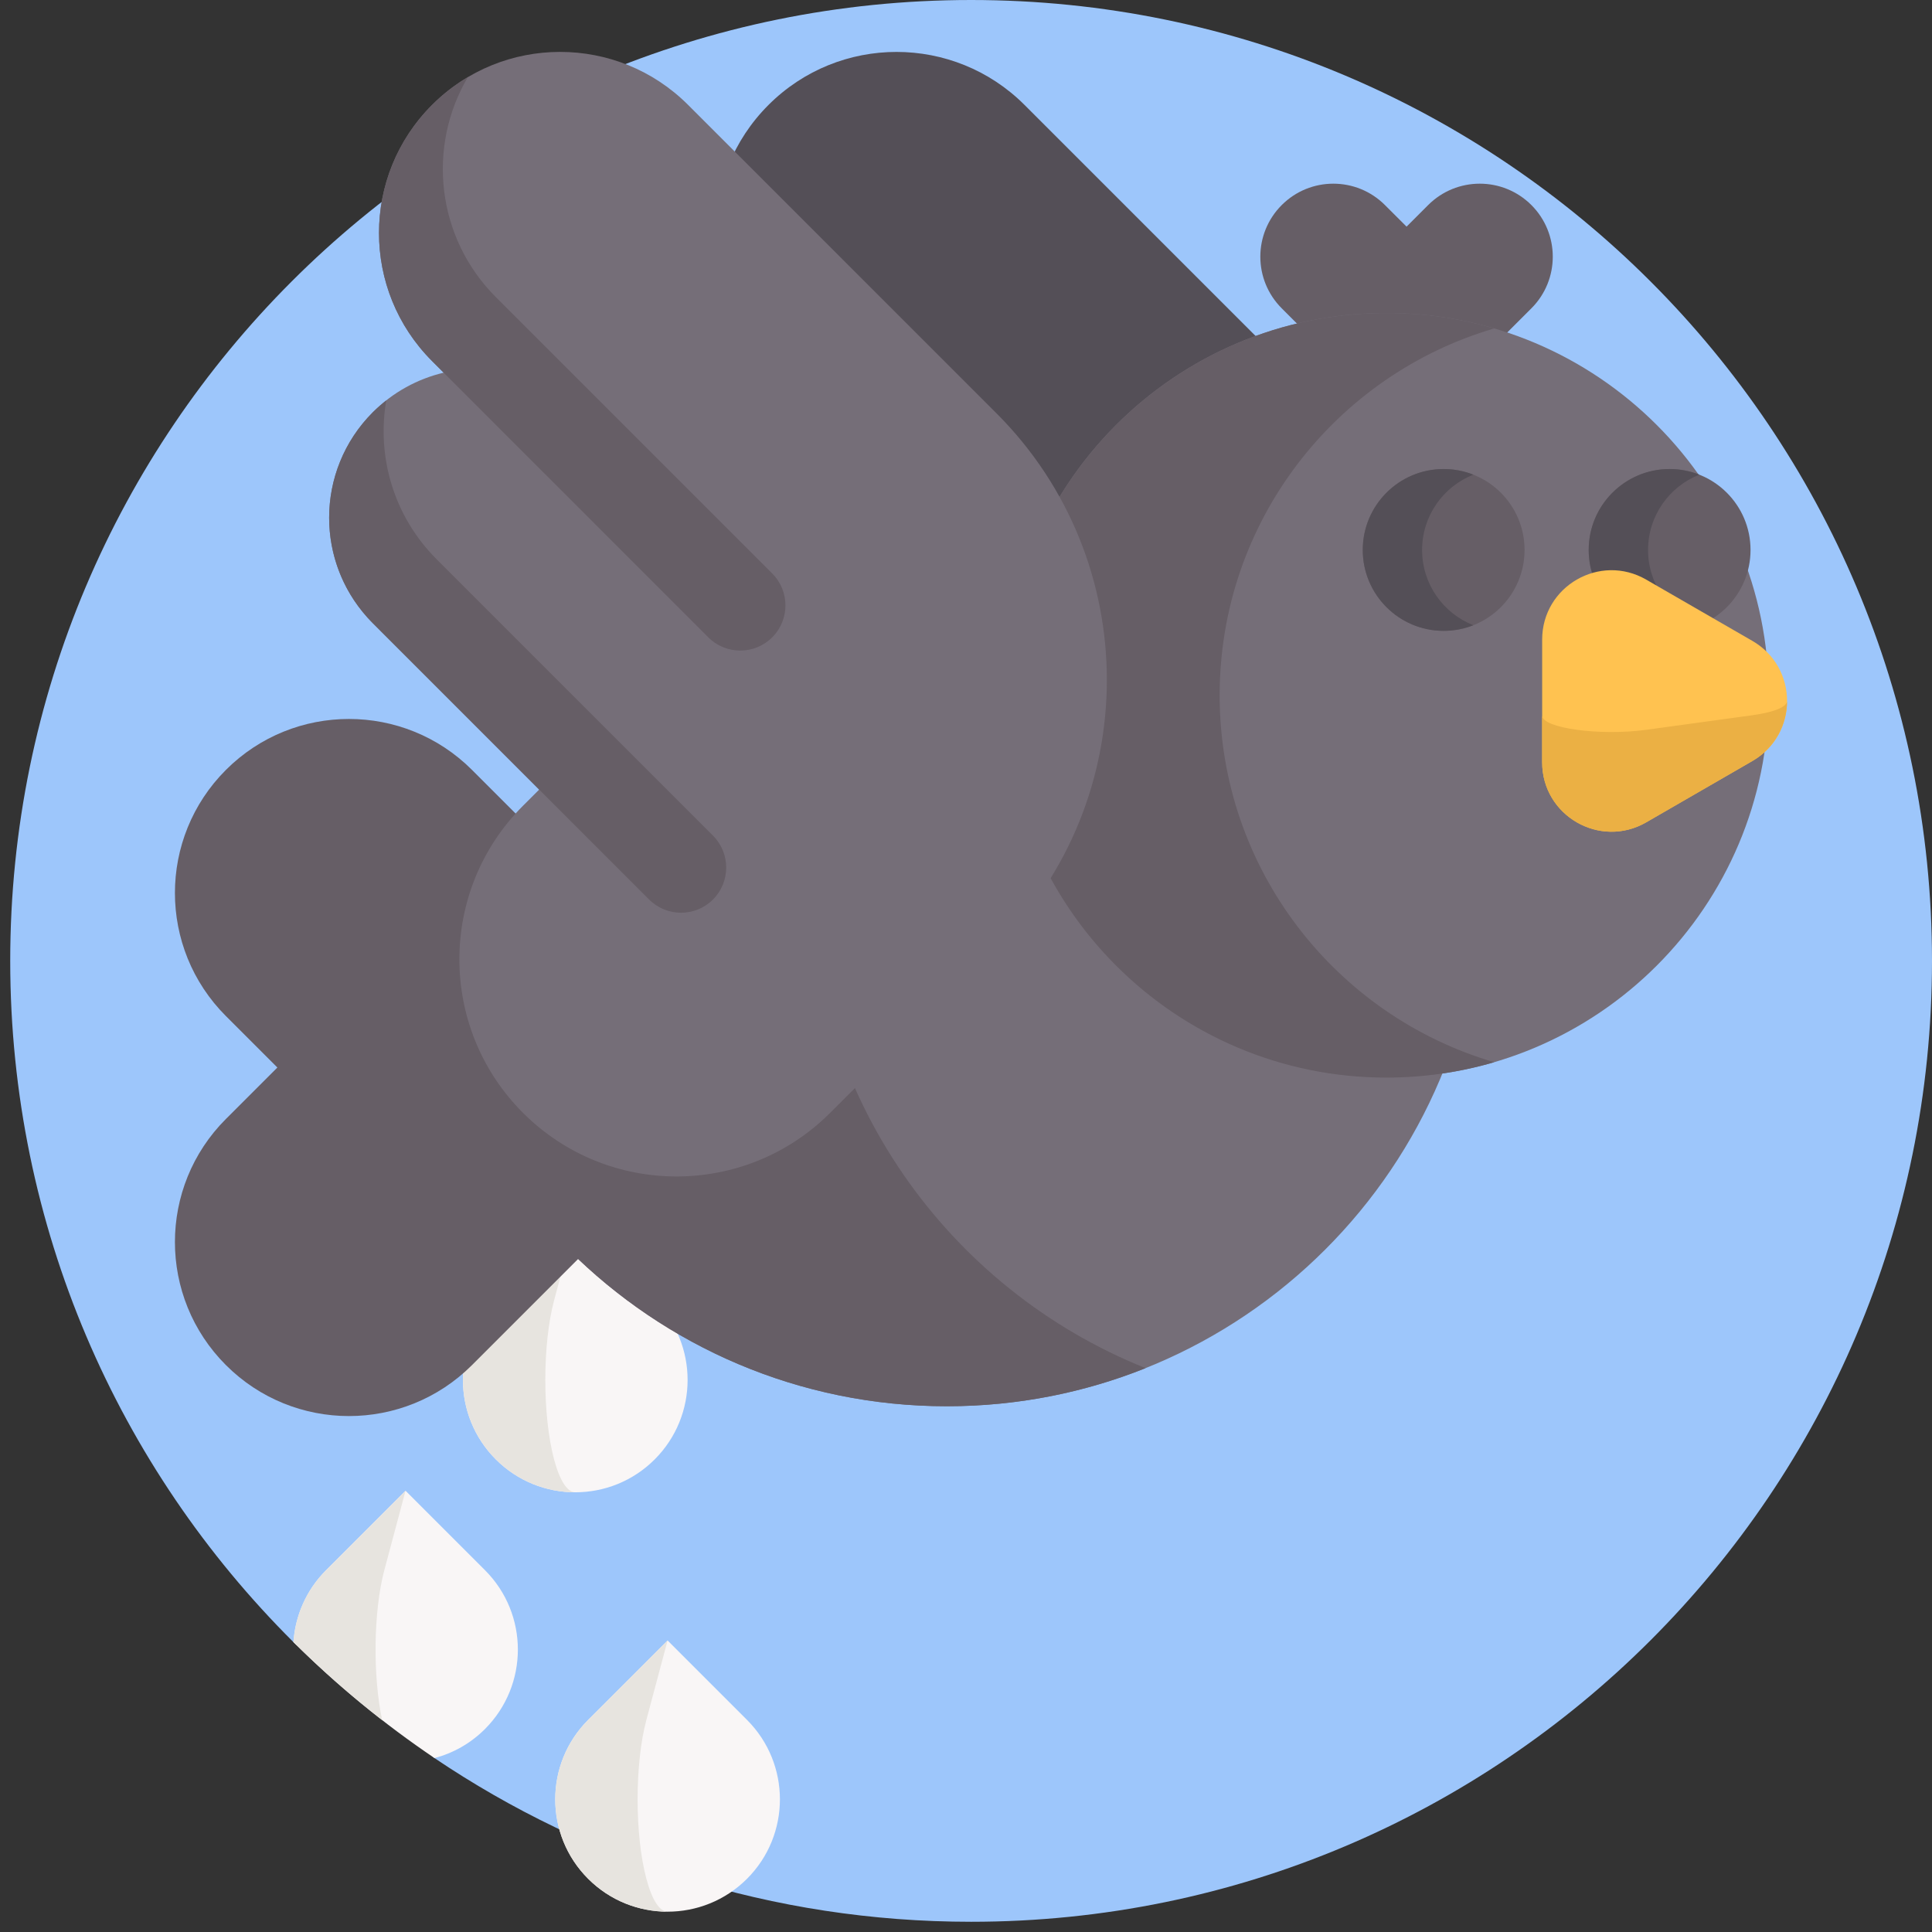
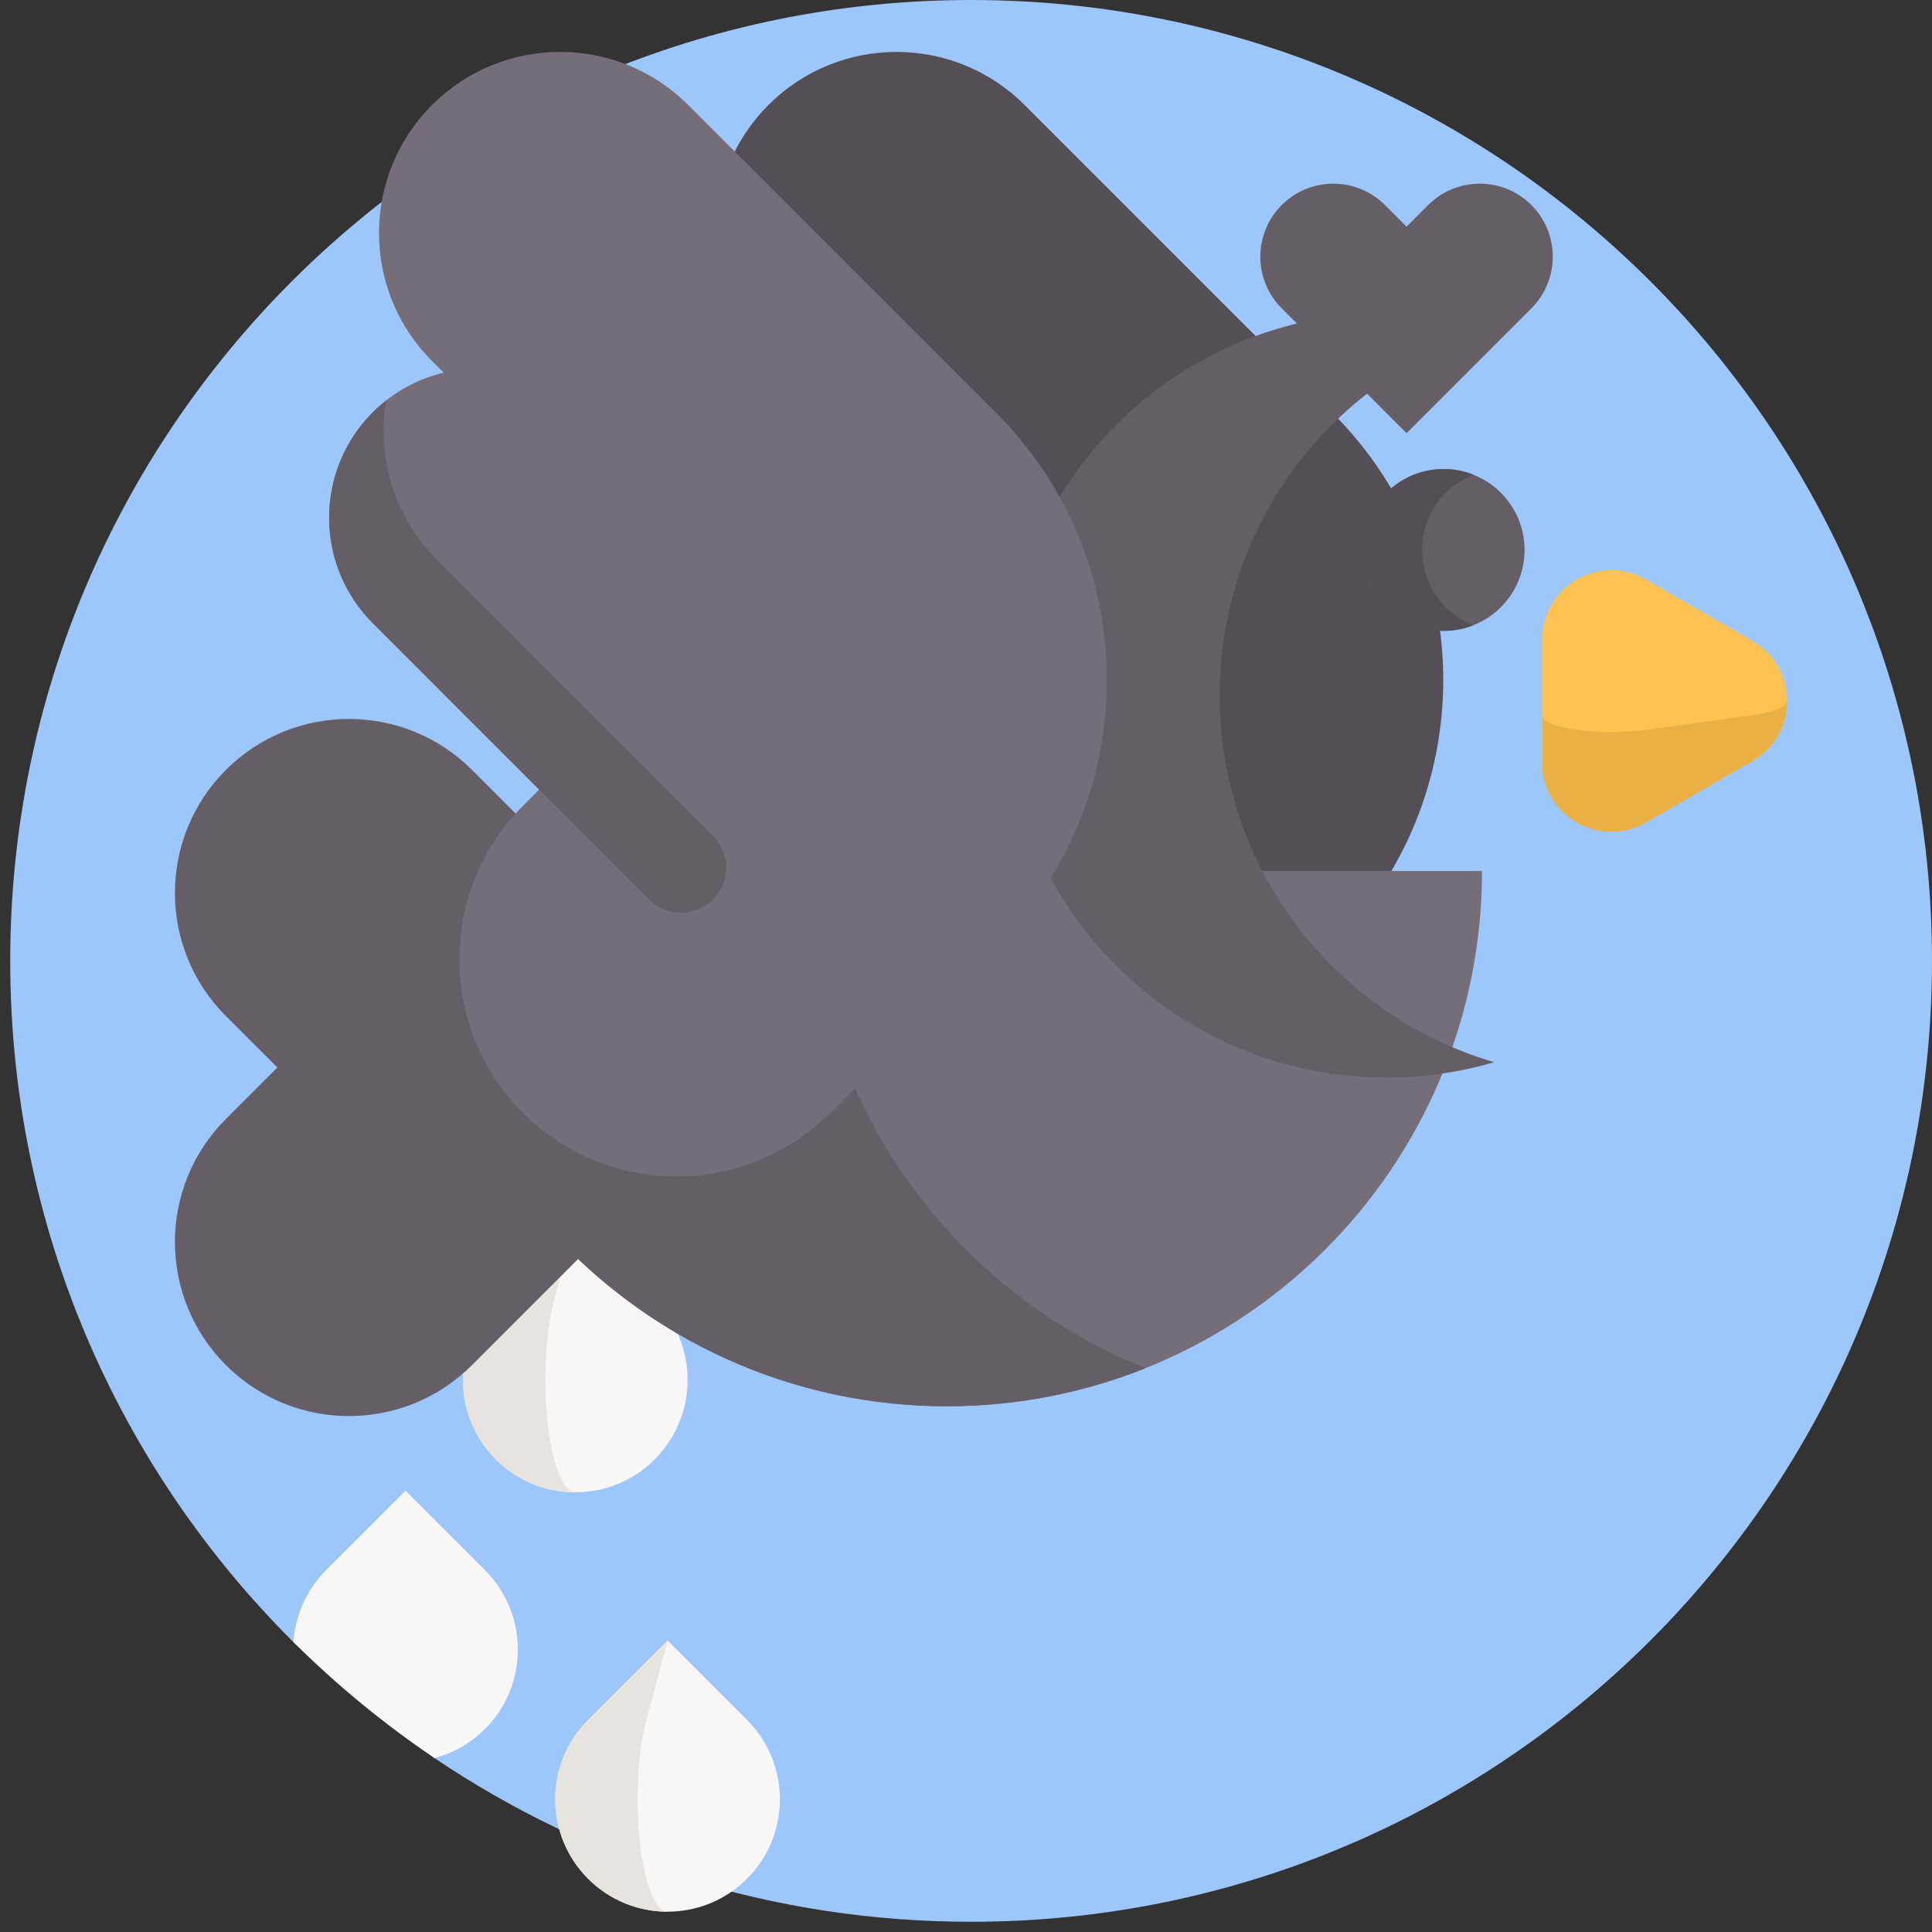
<svg xmlns="http://www.w3.org/2000/svg" width="55" height="55" viewBox="0 0 55 55" fill="none">
  <rect x="0" y="0" width="55" height="55" fill="#333333" stroke="none" />
  <path d="M55 27.354C55 42.461 42.752 54.709 27.645 54.709C21.988 54.709 16.731 52.99 12.369 50.049C11.86 49.706 12.05 47.857 11.567 47.481C10.679 46.792 9.148 47.538 8.353 46.747C3.374 41.792 0.291 34.933 0.291 27.354C0.291 12.248 12.539 0 27.645 0C42.752 0 55 12.248 55 27.354Z" fill="#9DC6FB" />
  <path d="M43.596 5.838C42.784 5.026 41.468 5.026 40.656 5.838L40.042 6.452L39.427 5.838C38.615 5.026 37.299 5.026 36.488 5.838C35.676 6.65 35.676 7.966 36.488 8.777L37.102 9.392L40.042 12.331L42.981 9.392L43.596 8.777C44.407 7.966 44.407 6.649 43.596 5.838Z" fill="#665E66" />
  <path d="M14.115 41.546C12.867 40.297 12.867 38.272 14.115 37.023L16.377 34.762L18.638 37.023C19.887 38.272 19.887 40.297 18.638 41.546C17.389 42.795 15.364 42.795 14.115 41.546Z" fill="#F9F6F6" />
  <path d="M16.377 42.482C15.558 42.482 14.74 42.17 14.116 41.546C12.866 40.297 12.866 38.272 14.116 37.023L16.377 34.762L15.773 37.023C15.441 38.272 15.441 40.297 15.773 41.546C15.94 42.17 16.157 42.482 16.377 42.482Z" fill="#E7E4DF" />
  <path d="M13.806 49.222C13.394 49.634 12.896 49.91 12.37 50.049C10.928 49.075 9.583 47.969 8.354 46.747C8.404 46.001 8.714 45.268 9.284 44.699L11.545 42.438L13.806 44.699C15.055 45.948 15.055 47.972 13.806 49.222Z" fill="#F9F6F6" />
-   <path d="M10.941 44.699C10.63 45.867 10.61 47.714 10.88 48.969C9.993 48.28 9.149 47.538 8.354 46.747C8.404 46.001 8.714 45.268 9.284 44.699L11.545 42.438L10.941 44.699Z" fill="#E7E4DF" />
  <path d="M16.743 53.485C15.494 52.236 15.494 50.211 16.743 48.962L19.005 46.701L21.266 48.962C22.515 50.211 22.515 52.236 21.266 53.485C20.017 54.734 17.992 54.734 16.743 53.485Z" fill="#F9F6F6" />
  <path d="M19.005 54.421C18.186 54.421 17.367 54.109 16.744 53.485C15.494 52.236 15.494 50.211 16.744 48.962L19.005 46.701L18.401 48.962C18.068 50.211 18.068 52.236 18.401 53.485C18.567 54.109 18.785 54.421 19.005 54.421Z" fill="#E7E4DF" />
  <path d="M37.942 11.763L29.167 2.988C27.154 0.975 23.89 0.975 21.877 2.988C19.863 5.001 19.863 8.265 21.877 10.278L22.208 10.609C21.469 10.785 20.767 11.16 20.191 11.737C18.533 13.395 18.533 16.083 20.191 17.741L24.927 22.477L24.466 22.938C22.052 25.353 22.052 29.267 24.466 31.681C26.88 34.095 30.794 34.095 33.209 31.681L33.67 31.22L37.942 26.948C42.135 22.755 42.135 15.956 37.942 11.763Z" fill="#544F57" />
  <path d="M42.19 24.797C42.19 33.212 35.369 40.033 26.954 40.033C18.54 40.033 11.719 33.212 11.719 24.797" fill="#756E78" />
  <path d="M32.613 38.948C30.863 39.648 28.954 40.033 26.954 40.033C18.54 40.033 11.719 33.212 11.719 24.797H23.034C23.034 31.213 26.999 36.702 32.613 38.948Z" fill="#665E66" />
  <path d="M6.431 21.918C4.496 23.853 4.496 26.99 6.431 28.925L7.896 30.39L6.431 31.855C4.496 33.79 4.496 36.926 6.431 38.861C8.365 40.796 11.502 40.796 13.437 38.861L14.902 37.396L21.909 30.39L14.902 23.383L13.437 21.918C11.502 19.984 8.365 19.984 6.431 21.918Z" fill="#665E66" />
-   <path d="M39.468 30.677C45.479 30.677 50.352 25.804 50.352 19.794C50.352 13.783 45.479 8.91 39.468 8.91C33.458 8.91 28.585 13.783 28.585 19.794C28.585 25.804 33.458 30.677 39.468 30.677Z" fill="#756E78" />
  <path d="M42.537 30.239C41.563 30.523 40.534 30.677 39.469 30.677C33.458 30.677 28.585 25.804 28.585 19.793C28.585 13.783 33.458 8.911 39.469 8.911C40.534 8.911 41.563 9.064 42.537 9.35C38.02 10.674 34.721 14.848 34.721 19.793C34.721 24.738 38.02 28.913 42.537 30.239Z" fill="#665E66" />
  <path d="M28.365 11.763L19.59 2.988C17.577 0.974 14.313 0.974 12.3 2.988C10.286 5.001 10.286 8.265 12.3 10.278L12.631 10.609C11.892 10.785 11.19 11.16 10.614 11.737C8.956 13.395 8.956 16.083 10.614 17.741L15.35 22.477L14.889 22.938C12.474 25.353 12.474 29.267 14.889 31.681C17.303 34.095 21.217 34.095 23.632 31.681L24.093 31.22L28.365 26.948C32.558 22.755 32.558 15.956 28.365 11.763Z" fill="#756E78" />
  <path d="M20.297 25.607C19.795 26.109 18.98 26.109 18.478 25.607L15.349 22.478L10.613 17.741C10.561 17.689 10.511 17.637 10.463 17.583C9.735 16.776 9.37 15.758 9.37 14.739C9.37 13.653 9.784 12.567 10.613 11.736C10.736 11.615 10.864 11.502 10.996 11.399C10.722 12.993 11.2 14.692 12.431 15.922L20.297 23.788C20.799 24.29 20.799 25.105 20.297 25.607Z" fill="#665E66" />
-   <path d="M21.983 18.144C22.486 17.641 22.486 16.827 21.983 16.325L14.117 8.459C12.418 6.761 12.152 4.171 13.32 2.194C12.956 2.409 12.613 2.674 12.299 2.988C10.286 5 10.286 8.264 12.299 10.278L20.164 18.144C20.666 18.646 21.481 18.646 21.983 18.144Z" fill="#665E66" />
  <path d="M41.098 17.959C42.37 17.959 43.401 16.928 43.401 15.656C43.401 14.384 42.37 13.353 41.098 13.353C39.826 13.353 38.795 14.384 38.795 15.656C38.795 16.928 39.826 17.959 41.098 17.959Z" fill="#665E66" />
  <path d="M41.943 17.799C41.682 17.902 41.396 17.959 41.098 17.959C39.826 17.959 38.795 16.928 38.795 15.656C38.795 14.384 39.826 13.352 41.098 13.352C41.396 13.352 41.682 13.409 41.943 13.513C41.089 13.85 40.484 14.682 40.484 15.656C40.484 16.63 41.089 17.462 41.943 17.799Z" fill="#544F57" />
-   <path d="M47.531 17.959C48.803 17.959 49.834 16.928 49.834 15.656C49.834 14.384 48.803 13.353 47.531 13.353C46.259 13.353 45.227 14.384 45.227 15.656C45.227 16.928 46.259 17.959 47.531 17.959Z" fill="#665E66" />
-   <path d="M48.376 17.799C48.114 17.902 47.829 17.959 47.531 17.959C46.258 17.959 45.227 16.928 45.227 15.656C45.227 14.384 46.258 13.352 47.531 13.352C47.829 13.352 48.114 13.409 48.376 13.513C47.522 13.85 46.917 14.682 46.917 15.656C46.917 16.63 47.522 17.462 48.376 17.799Z" fill="#544F57" />
  <path d="M49.887 18.245L46.863 16.5C45.547 15.74 43.902 16.689 43.902 18.209V21.701C43.902 23.22 45.547 24.17 46.863 23.41L49.887 21.664C51.203 20.904 51.203 19.005 49.887 18.245Z" fill="#FFC250" />
  <path d="M50.874 19.955C50.874 20.619 50.545 21.284 49.887 21.664L46.864 23.411C45.547 24.17 43.902 23.221 43.902 21.702V20.37C43.902 20.731 45.547 20.956 46.864 20.776L49.887 20.361C50.545 20.27 50.874 20.112 50.874 19.955Z" fill="#EBB044" />
</svg>